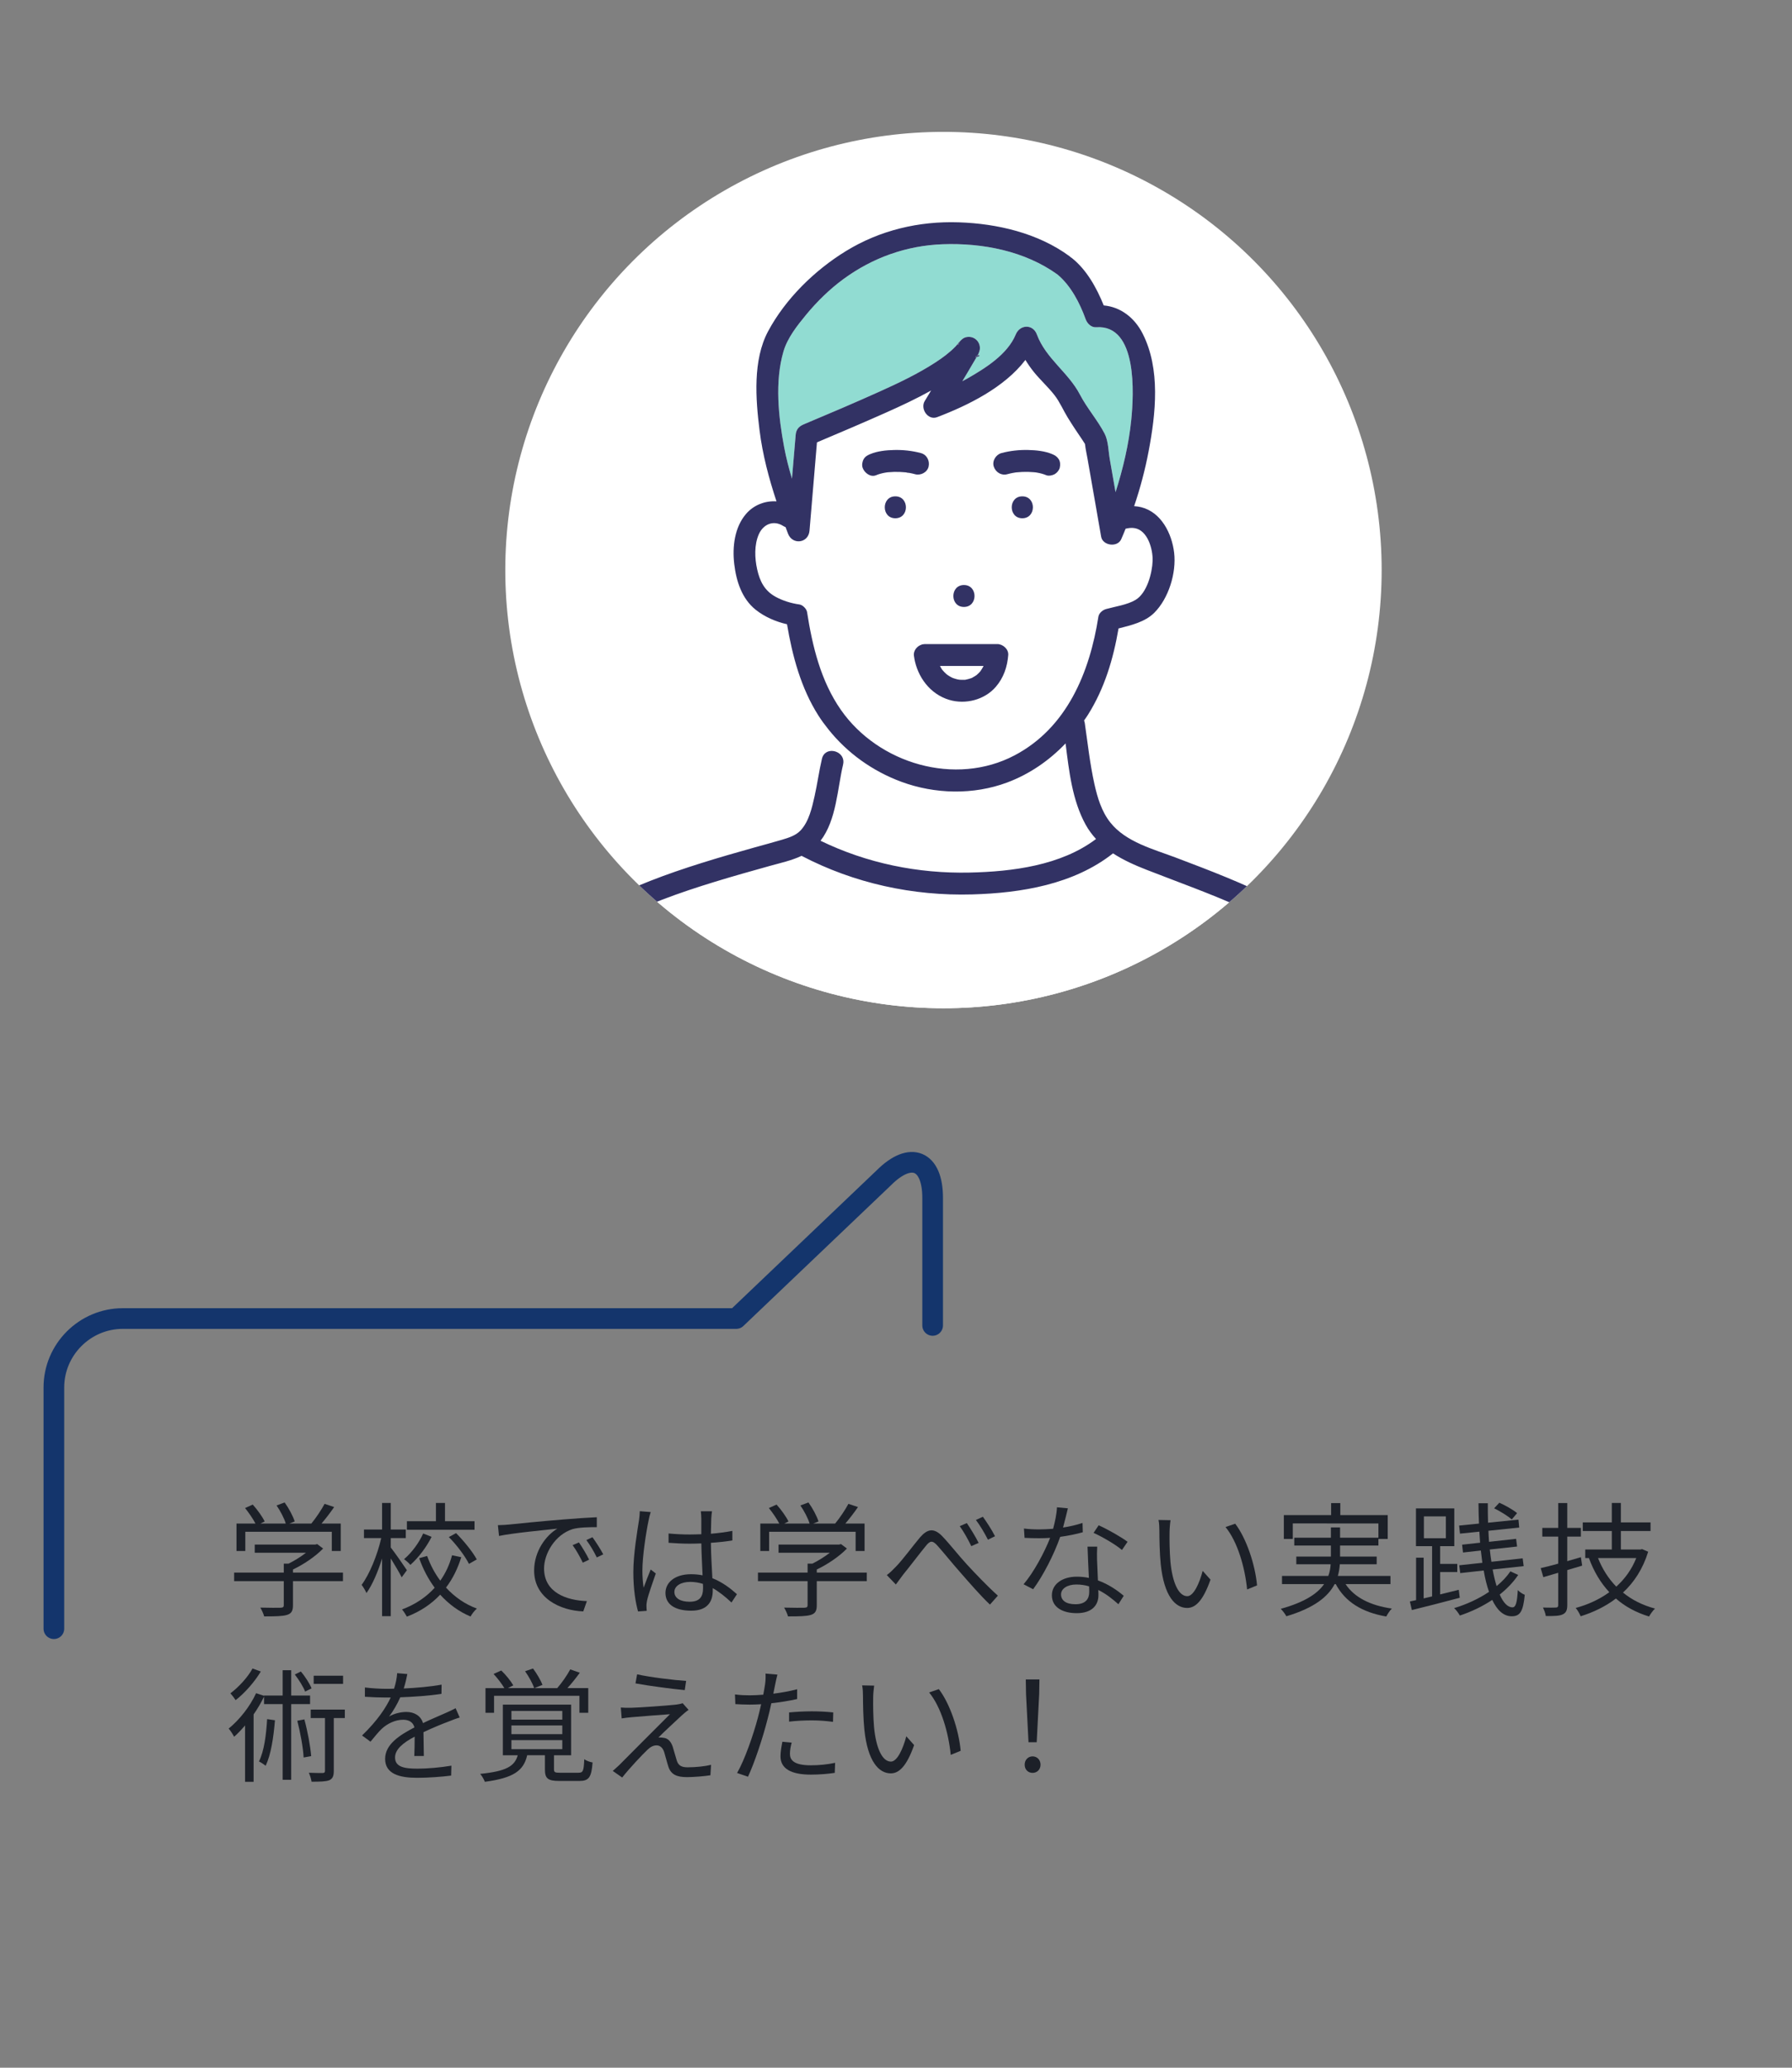
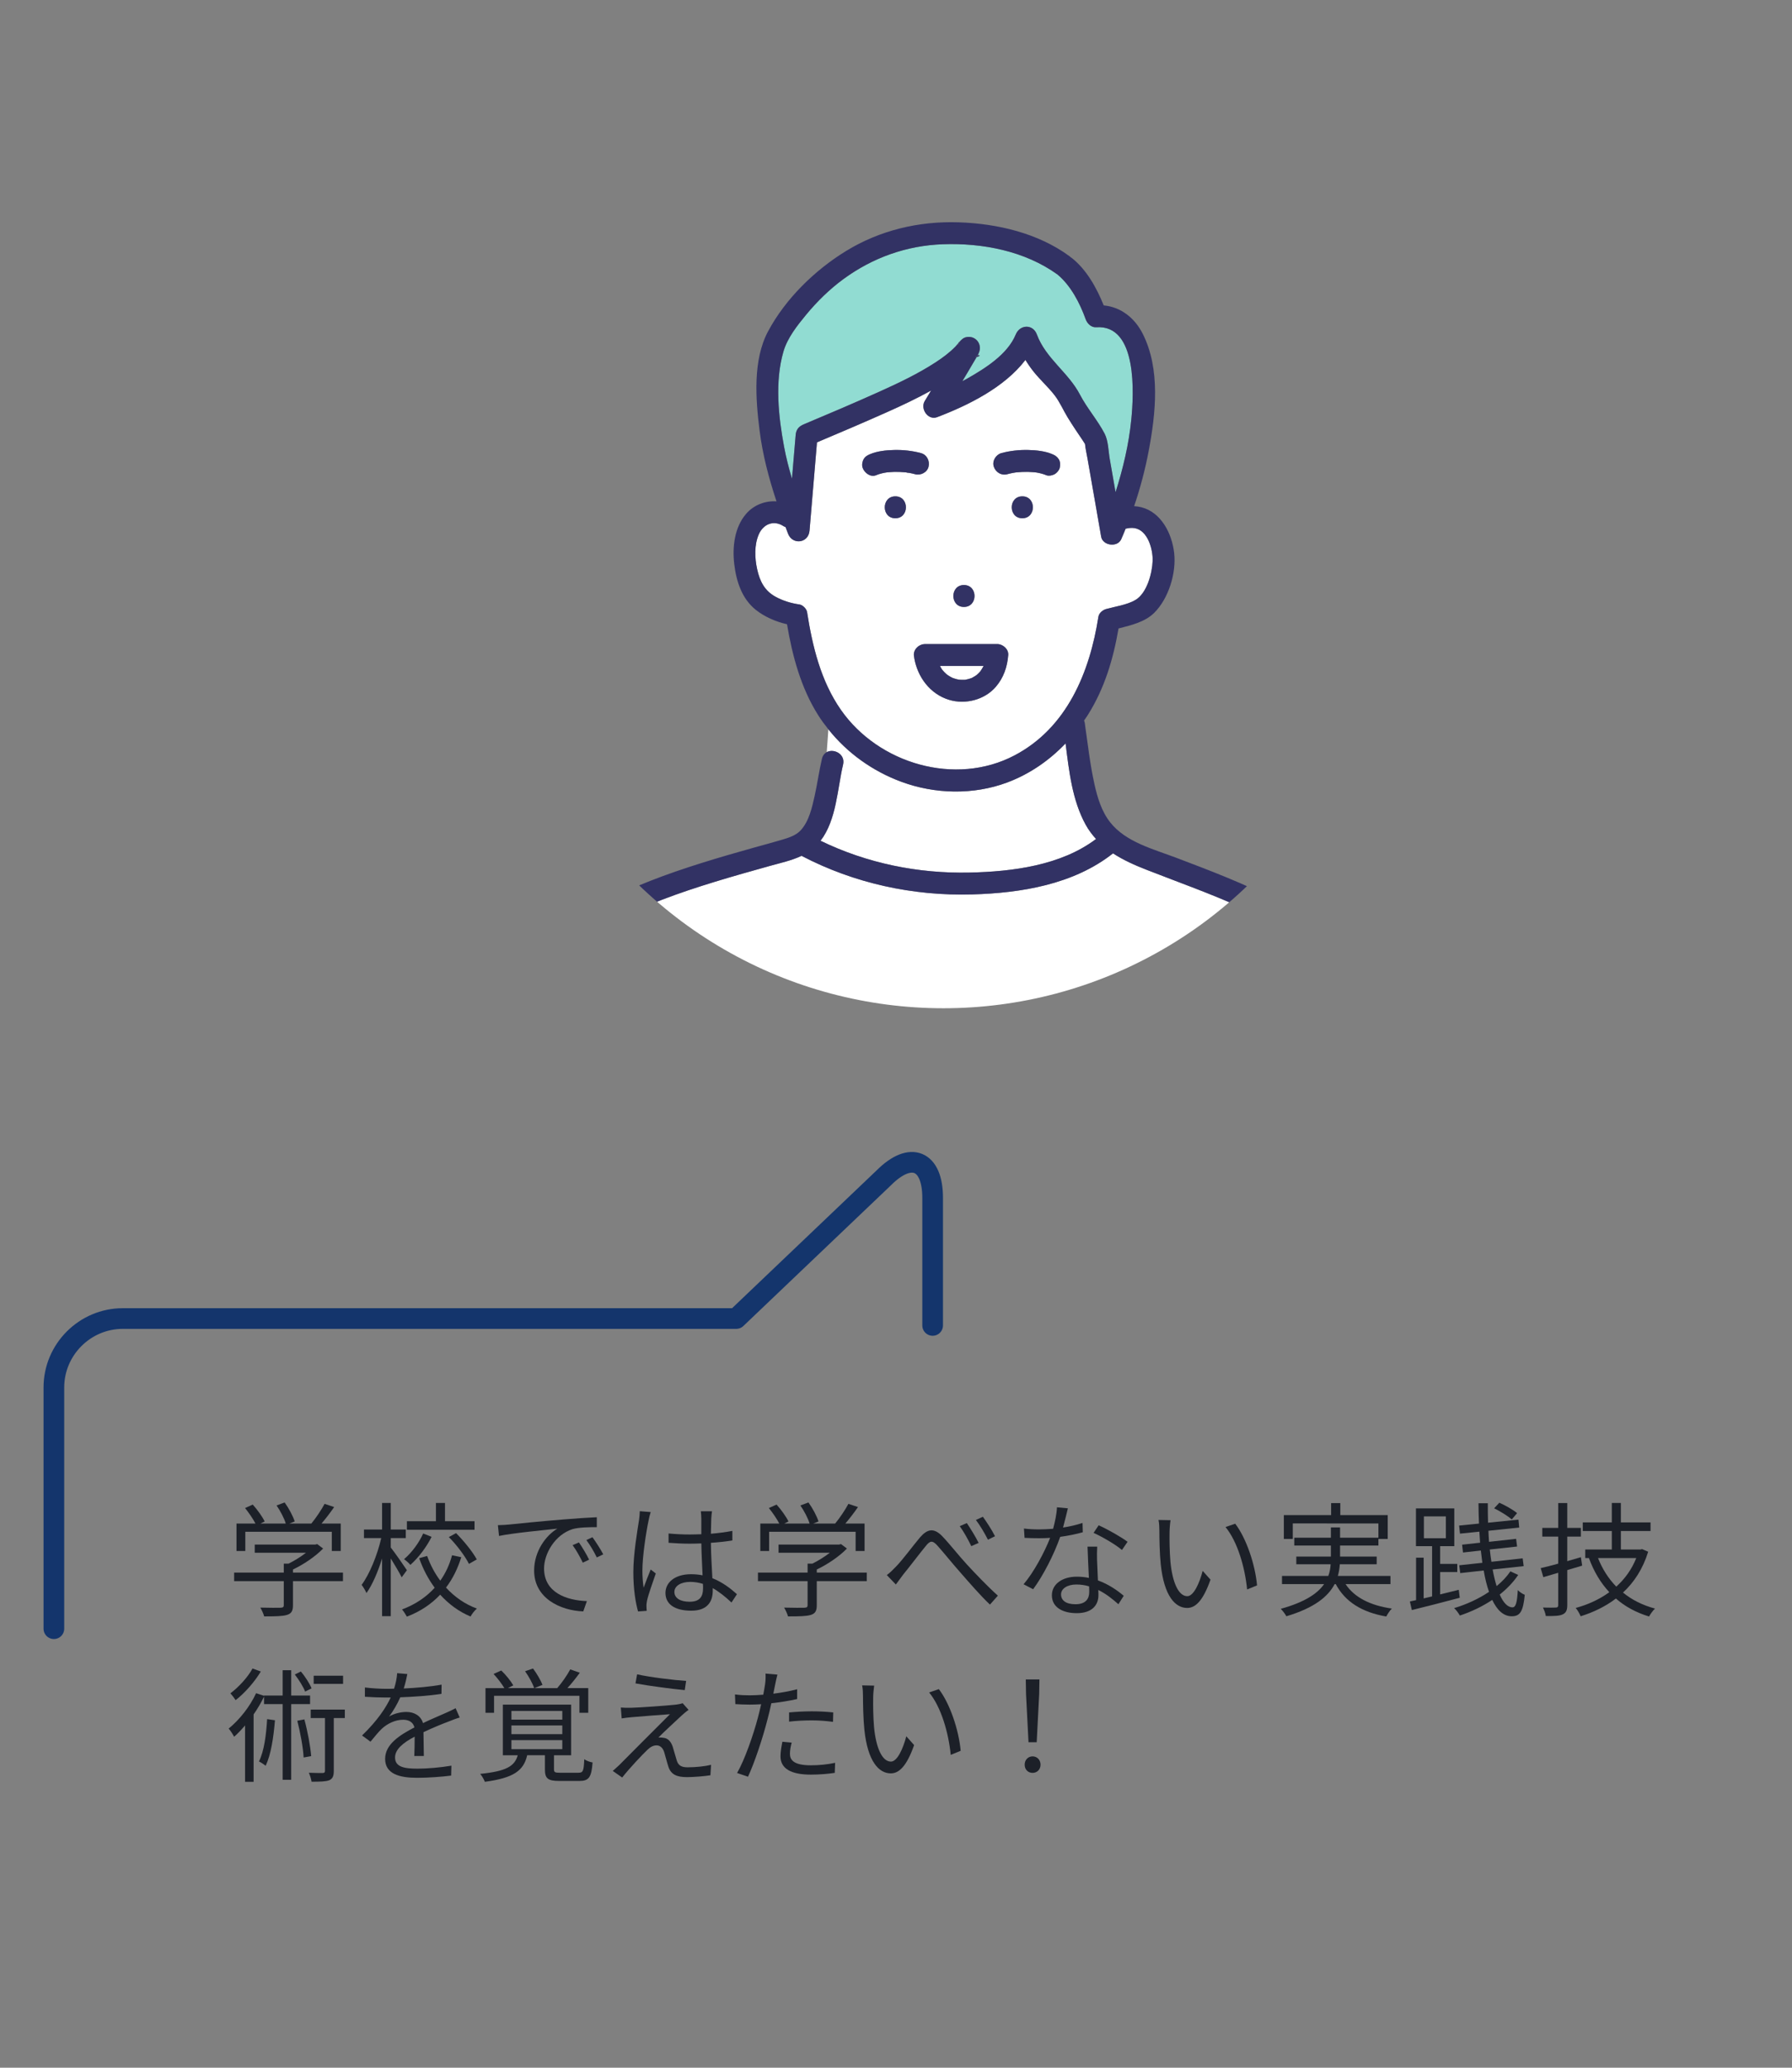
<svg xmlns="http://www.w3.org/2000/svg" xmlns:xlink="http://www.w3.org/1999/xlink" version="1.1" id="レイヤー_3" x="0px" y="0px" width="260px" height="300px" viewBox="10 0 260 300" enable-background="new 10 0 260 300" xml:space="preserve">
  <rect x="10" y="0" width="260" height="300" fill="#808080" stroke="none" />
  <g>
    <g>
      <g>
-         <circle id="SVGID_1_" fill="#FFFFFF" cx="146.888" cy="82.709" r="63.576" />
-       </g>
+         </g>
      <g>
        <g>
          <defs>
            <circle id="SVGID_2_" cx="146.888" cy="82.709" r="63.576" />
          </defs>
          <clipPath id="SVGID_3_">
            <use xlink:href="#SVGID_2_" overflow="visible" />
          </clipPath>
          <g clip-path="url(#SVGID_3_)">
            <path fill="#91DCD2" d="M124.908,69.452c0.178-2.116,0.355-4.232,0.537-6.348c0.063-0.778,0.457-1.236,1.164-1.533       c3.576-1.501,7.41-3.133,11.045-4.771c2.773-1.252,5.549-2.57,8.104-4.236c1.019-0.663,1.993-1.388,2.847-2.259       c0.15-0.154,0.297-0.337,0.446-0.519c0.038-0.117,0.083-0.154,0.108-0.127c0.279-0.33,0.586-0.637,1.002-0.732       c1.035-0.242,1.972,0.475,2.015,1.532c0.014,0.354-0.136,0.73-0.322,1.089c0.254-0.045,0.528,0.039-0.147,0.257       c-0.143,0.239-0.287,0.472-0.402,0.673c-0.551,0.951-1.115,1.893-1.68,2.834c0.228-0.125,0.459-0.24,0.685-0.369       c2.608-1.492,5.866-3.502,7.065-6.414c0.603-1.459,2.494-1.545,3.065,0c1.298,3.496,4.569,5.496,6.253,8.732       c1.031,1.982,2.557,3.694,3.577,5.661c0.539,1.036,0.541,2.516,0.739,3.644c0.279,1.617,0.563,3.232,0.847,4.848       c1.087-3.421,1.931-6.953,2.282-10.527c0.361-3.633,0.958-13.833-5.089-13.405c-0.728,0.052-1.308-0.542-1.53-1.166       c-0.85-2.35-2.143-4.858-4.083-6.483c-4.743-3.422-10.887-4.6-16.646-4.395c-5.26,0.188-10.188,1.95-14.43,5.064       c-2.012,1.477-3.82,3.252-5.408,5.176c-1.295,1.57-2.707,3.353-3.283,5.332c-1.271,4.355-0.725,9.454,0.101,13.841       C124.059,66.403,124.453,67.936,124.908,69.452z" />
            <path fill="#71C3B9" d="M141.5,68.542c0.063,0.027,0.313,0.034,0.092,0.01C141.561,68.549,141.531,68.546,141.5,68.542z" />
            <path fill="#71C3B9" d="M150.176,98.606c0.003-0.006-0.104,0.014-0.174,0.027C150.082,98.633,150.162,98.628,150.176,98.606z" />
            <path fill="#FFFFFF" d="M146.381,96.624c0.089,0.158,0.17,0.321,0.273,0.472c0.021,0.034,0.047,0.067,0.07,0.101       c0.096,0.088,0.171,0.197,0.26,0.289c0.104,0.107,0.211,0.21,0.319,0.308c0.026,0.025,0.139,0.11,0.187,0.147       c0.047,0.031,0.09,0.061,0.104,0.069c0.092,0.061,0.188,0.117,0.281,0.171c0.106,0.061,0.221,0.115,0.33,0.172       c0.006,0.004,0.006,0.004,0.013,0.006c0.198,0.064,0.396,0.138,0.599,0.188c0.104,0.025,0.209,0.043,0.313,0.063       c0.029,0.005,0.061,0.009,0.064,0.01c0.209,0.012,0.414,0.022,0.625,0.014c0.021-0.001,0.094,0.001,0.168,0.001       c0.012-0.002,0.006-0.002,0.03-0.007c0.043-0.011,0.087-0.016,0.131-0.024c0.22-0.041,0.435-0.098,0.646-0.169       c0.057-0.019,0.113-0.044,0.17-0.06c0.019-0.005,0.025-0.008,0.037-0.011c0.045-0.026,0.091-0.054,0.113-0.066       c0.188-0.099,0.363-0.212,0.541-0.328c0.01-0.007,0.014-0.009,0.021-0.013c0.007-0.008,0.01-0.01,0.018-0.018       c0.081-0.074,0.163-0.144,0.241-0.22c0.09-0.088,0.174-0.181,0.259-0.271c0.021-0.021,0.034-0.038,0.051-0.059       c0.121-0.195,0.26-0.379,0.367-0.582c0.032-0.059,0.063-0.12,0.09-0.182C150.596,96.624,148.488,96.624,146.381,96.624z" />
            <path fill="#FFFFFF" d="M174.604,76.622c-0.436-0.069-0.865-0.011-1.285,0.088c-0.214,0.514-0.41,1.035-0.642,1.539       c-0.558,1.211-2.679,0.921-2.907-0.38c-0.271-1.56-0.544-3.116-0.814-4.677c-0.39-2.213-0.773-4.426-1.162-6.64       c-0.115-0.677-0.282-1.36-0.355-2.042c-0.004-0.025-0.012-0.066-0.021-0.11c-0.102-0.141-0.281-0.444-0.332-0.517       c-0.741-1.089-1.478-2.188-2.168-3.311c-0.653-1.064-1.146-2.248-1.912-3.235c-0.92-1.185-2.051-2.193-2.993-3.36       c-0.459-0.566-0.86-1.152-1.229-1.753c-3.055,4.001-8.348,6.603-12.816,8.302c-1.327,0.504-2.473-1.226-1.795-2.336       c0.311-0.509,0.617-1.02,0.926-1.529c-2.109,1.178-4.307,2.204-6.512,3.188c-3.332,1.484-6.688,2.916-10.049,4.332       c-0.359,4.271-0.721,8.544-1.08,12.816c-0.155,1.83-2.484,2.109-3.123,0.423c-0.119-0.315-0.233-0.63-0.352-0.944       c-0.117-0.041-0.234-0.095-0.354-0.17c-1.408-0.887-2.881-0.246-3.521,1.198c-0.686,1.543-0.605,3.483-0.247,5.095       c0.386,1.736,1.067,3.107,2.675,3.988c1.053,0.579,2.268,0.945,3.457,1.115c0.485,0.068,1.034,0.63,1.11,1.109       c0.778,4.971,1.987,9.988,4.904,14.176c5.459,7.836,16.626,11.124,25.208,6.604c7.604-4.006,10.896-12.055,12.16-20.113       c0.084-0.53,0.623-0.974,1.109-1.11c1.35-0.376,3.063-0.608,4.271-1.324c1.662-0.985,2.423-3.881,2.486-5.664       C177.297,79.721,176.549,76.931,174.604,76.622z M149.857,84.88c2.049,0,2.047,3.18,0,3.18       C147.808,88.06,147.813,84.88,149.857,84.88z M139.904,75.192c-2.048,0-2.043-3.18,0-3.18       C141.953,72.013,141.951,75.192,139.904,75.192z M141.494,68.542c-0.037-0.005-0.074-0.009-0.111-0.013       c-0.559-0.056-1.12-0.077-1.682-0.062c-0.287,0.007-0.576,0.023-0.859,0.051c-0.028,0.004-0.107,0.012-0.182,0.02       c-0.071,0.012-0.207,0.033-0.248,0.041c-0.446,0.08-0.89,0.195-1.309,0.371c-0.82,0.342-1.718-0.375-1.957-1.111       c-0.122-0.381-0.039-0.883,0.161-1.225c0.229-0.389,0.55-0.563,0.949-0.73c1.067-0.444,2.297-0.566,3.444-0.596       c1.309-0.034,2.653,0.106,3.92,0.451c0.855,0.233,1.301,1.117,1.107,1.955c-0.189,0.838-1.15,1.328-1.954,1.109       c-0.274-0.074-0.555-0.139-0.834-0.191C141.847,68.595,141.567,68.595,141.494,68.542z M154.475,99.657       c-1.63,1.889-4.4,2.594-6.766,1.882c-2.756-0.831-4.59-3.302-5.063-6.082c-0.003-0.023,0.002-0.046-0.001-0.068       c-0.027-0.114-0.05-0.231-0.055-0.354c-0.021-0.459,0.201-0.879,0.537-1.173c0.043-0.04,0.089-0.075,0.136-0.108       c0.131-0.094,0.272-0.164,0.428-0.216c0.022-0.009,0.04-0.028,0.066-0.034c0.022-0.008,0.054-0.008,0.079-0.014       c0.046-0.012,0.092-0.016,0.139-0.021c0.036-0.004,0.072-0.012,0.105-0.012c0.033-0.002,0.065-0.012,0.099-0.012       c0.437,0,0.868,0,1.303,0c3.069,0,6.14,0,9.21,0c0.809,0,1.655,0.732,1.59,1.59C156.147,96.754,155.611,98.341,154.475,99.657z        M158.328,75.192c-2.049,0-2.047-3.18,0-3.18C160.377,72.013,160.373,75.192,158.328,75.192z M163.767,67.839       c-0.087,0.38-0.401,0.758-0.731,0.951c-0.313,0.184-0.869,0.307-1.224,0.16c-0.435-0.182-0.892-0.298-1.354-0.38       c-0.053-0.009-0.104-0.018-0.155-0.026c-0.095-0.01-0.185-0.021-0.276-0.029c-0.269-0.025-0.539-0.041-0.81-0.047       c-0.578-0.016-1.159,0.006-1.734,0.066c-0.044,0.005-0.09,0.011-0.135,0.016c-0.144,0.024-0.282,0.045-0.423,0.072       c-0.266,0.049-0.525,0.111-0.784,0.182c-0.858,0.234-1.688-0.288-1.955-1.109c-0.265-0.816,0.31-1.736,1.108-1.955       c1.268-0.345,2.611-0.485,3.923-0.451c1.146,0.029,2.373,0.151,3.44,0.596c0.403,0.169,0.711,0.359,0.95,0.73       C163.838,66.976,163.858,67.433,163.767,67.839z" />
            <path fill="#323264" d="M151.617,51.68c-0.015,0.058-0.051,0.118-0.1,0.181c0.068-0.02,0.132-0.038,0.188-0.056       c0.053-0.085,0.104-0.169,0.148-0.257C151.742,51.567,151.635,51.611,151.617,51.68z" />
            <path fill="#323264" d="M149,50.095c0.029-0.061,0.056-0.126,0.096-0.176c0.094-0.118,0.097-0.229,0.064-0.26       c-0.037,0.041-0.074,0.084-0.109,0.127C149.029,49.856,149.008,49.95,149,50.095z" />
            <path fill="#FFFFFF" d="M197.054,135.31c-2.192-1.383-4.529-2.537-6.888-3.607c-4.519-2.047-9.188-3.702-13.801-5.502       c-1.722-0.671-3.391-1.413-4.879-2.389c-5.707,4.509-13.326,5.756-20.426,5.957c-8.604,0.244-17.124-1.606-24.764-5.596       c-1.452,0.686-3.102,1.042-4.607,1.462c-2.648,0.741-5.298,1.483-7.93,2.29c-5.157,1.58-10.281,3.38-15.047,5.935       c-1.678,0.899-3.02,1.854-4.275,3.292c-1.39,1.592-2.545,3.385-3.636,5.19c-1.93,3.195-3.558,6.55-5.331,9.829h123.416       c-2.387-4.108-4.4-8.408-7.219-12.264C200.379,138.139,198.918,136.483,197.054,135.31z" />
            <path fill="#FFFFFF" d="M132.324,110.927c-0.834,3.523-0.951,8.045-3.271,11.057c6.734,3.271,14.143,4.781,21.635,4.616       c6.184-0.136,13.242-1.021,18.336-4.871c-0.564-0.619-1.08-1.303-1.512-2.089c-1.941-3.534-2.405-7.766-2.907-11.779       c-2.368,2.475-5.22,4.454-8.479,5.672c-4.894,1.825-10.479,1.697-15.354-0.107c-4.156-1.538-7.835-4.162-10.583-7.611       l-0.237,3.314C130.983,108.56,132.683,109.408,132.324,110.927z" />
            <path fill="#323264" d="M149.051,49.786c0.035-0.043,0.072-0.086,0.109-0.127C149.134,49.632,149.089,49.669,149.051,49.786z" />
            <path fill="#323264" d="M151.854,51.548c-0.047,0.088-0.098,0.172-0.148,0.257C152.382,51.587,152.107,51.503,151.854,51.548z" />
            <path fill="#323264" d="M139.904,72.013c-2.043,0-2.048,3.18,0,3.18C141.951,75.192,141.953,72.013,139.904,72.013z" />
            <path fill="#323264" d="M149.857,88.06c2.047,0,2.049-3.18,0-3.18C147.813,84.88,147.808,88.06,149.857,88.06z" />
            <path fill="#323264" d="M158.328,72.013c-2.047,0-2.049,3.18,0,3.18C160.373,75.192,160.377,72.013,158.328,72.013z" />
            <path fill="#323264" d="M162.656,65.884c-1.067-0.444-2.295-0.566-3.44-0.596c-1.312-0.034-2.655,0.106-3.923,0.451       c-0.801,0.219-1.373,1.139-1.108,1.955c0.269,0.821,1.097,1.344,1.955,1.109c0.259-0.07,0.521-0.133,0.784-0.182       c0.141-0.027,0.279-0.048,0.423-0.072c0.045-0.005,0.091-0.011,0.135-0.016c0.575-0.061,1.156-0.082,1.734-0.066       c0.271,0.006,0.541,0.021,0.81,0.047c0.094,0.008,0.186,0.02,0.276,0.029c0.053,0.009,0.104,0.018,0.155,0.026       c0.465,0.082,0.92,0.198,1.354,0.38c0.354,0.146,0.91,0.023,1.224-0.16c0.33-0.193,0.646-0.571,0.731-0.951       c0.092-0.406,0.071-0.863-0.16-1.225C163.367,66.243,163.06,66.053,162.656,65.884z" />
            <path fill="#323264" d="M142.777,68.804c0.801,0.219,1.764-0.271,1.953-1.109c0.191-0.838-0.252-1.722-1.109-1.955       c-1.265-0.345-2.609-0.485-3.92-0.451c-1.146,0.029-2.375,0.151-3.442,0.596c-0.399,0.168-0.722,0.342-0.949,0.73       c-0.2,0.342-0.282,0.844-0.161,1.225c0.239,0.736,1.137,1.453,1.957,1.111c0.419-0.176,0.86-0.291,1.309-0.371       c0.043-0.008,0.177-0.029,0.25-0.041c0.07-0.008,0.149-0.016,0.18-0.02c0.285-0.027,0.574-0.044,0.861-0.051       c0.56-0.016,1.121,0.006,1.68,0.063c0.037,0.004,0.074,0.008,0.111,0.013c0.074,0.053,0.354,0.053,0.449,0.07       C142.222,68.665,142.5,68.729,142.777,68.804z M141.5,68.542c0.029,0.004,0.061,0.007,0.092,0.01       C141.815,68.576,141.565,68.569,141.5,68.542z" />
            <path fill="#323264" d="M212.078,151.336c-2.213-3.712-4.041-7.63-6.428-11.248c-1.32-2.003-2.769-4.006-4.529-5.649       c-1.715-1.602-3.819-2.746-5.896-3.815c-4.707-2.427-9.677-4.322-14.622-6.194c-3.256-1.232-7.26-2.252-9.516-5.106       c-1.266-1.602-1.863-3.606-2.299-5.569c-0.646-2.91-0.973-5.889-1.397-8.837c-0.021-0.143-0.06-0.267-0.104-0.382       c0.19-0.279,0.391-0.551,0.569-0.838c2.417-3.854,3.671-8.093,4.431-12.517c1.834-0.465,3.836-0.938,5.168-2.257       c2.11-2.086,3.246-5.829,2.899-8.734c-0.325-2.767-1.858-5.859-4.76-6.596c-0.341-0.088-0.69-0.136-1.043-0.157       c0.884-2.609,1.594-5.284,2.101-7.962c1.035-5.449,1.752-11.941-0.878-17.092c-1.155-2.266-3.165-3.849-5.635-4.07       c-1.031-2.56-2.49-5.184-4.62-6.873c-0.053-0.042-0.107-0.07-0.162-0.104c-0.052-0.049-0.099-0.1-0.16-0.145       c-4.58-3.374-10.502-4.749-16.108-4.936c-5.763-0.19-11.416,1.144-16.347,4.169c-4.539,2.783-8.772,6.922-11.302,11.646       c-2.231,4.176-1.807,9.81-1.241,14.334c0.441,3.557,1.348,6.971,2.461,10.337c-1.631-0.106-3.275,0.505-4.402,1.805       c-1.691,1.949-2.021,4.806-1.73,7.279c0.293,2.485,1.1,5.04,3.123,6.649c1.285,1.023,2.902,1.725,4.536,2.096       c0.78,4.615,2.015,9.236,4.539,13.223c0.448,0.707,0.942,1.373,1.461,2.021l0.104-1.493l-0.104,1.493       c2.748,3.449,6.425,6.073,10.583,7.611c4.877,1.805,10.462,1.933,15.354,0.107c3.262-1.218,6.111-3.197,8.479-5.672       c0.502,4.014,0.966,8.245,2.907,11.779c0.432,0.786,0.947,1.47,1.512,2.089c-5.094,3.851-12.152,4.735-18.336,4.871       c-7.492,0.165-14.898-1.345-21.635-4.616c2.32-3.012,2.438-7.533,3.271-11.057c0.358-1.519-1.341-2.367-2.377-1.799       l-0.064,0.945l0.064-0.945c-0.318,0.176-0.576,0.482-0.688,0.954c-0.424,1.796-0.666,3.628-1.068,5.429       c-0.379,1.686-0.818,3.676-2.037,4.977c-0.703,0.75-1.74,1.061-2.695,1.349c-1.299,0.39-2.609,0.732-3.916,1.099       c-2.586,0.725-5.171,1.464-7.735,2.27c-5.034,1.58-10.037,3.409-14.695,5.91c-3.648,1.959-6.065,4.899-8.27,8.361       c-2.323,3.646-4.183,7.543-6.242,11.336c-0.265,0.488-0.251,0.963-0.075,1.357h2.949c1.773-3.279,3.401-6.634,5.331-9.829       c1.091-1.806,2.246-3.599,3.636-5.19c1.256-1.438,2.598-2.393,4.275-3.292c4.766-2.555,9.89-4.354,15.047-5.935       c2.632-0.807,5.279-1.549,7.93-2.29c1.506-0.42,3.155-0.776,4.607-1.462c7.64,3.989,16.158,5.84,24.764,5.596       c7.098-0.201,14.717-1.448,20.426-5.957c1.488,0.976,3.157,1.718,4.879,2.389c4.611,1.8,9.282,3.455,13.799,5.502       c2.358,1.07,4.695,2.225,6.89,3.607c1.862,1.174,3.326,2.829,4.617,4.598c2.815,3.854,4.832,8.155,7.218,12.264h3.418       C212.313,151.906,212.25,151.625,212.078,151.336z M123.668,51.009c0.576-1.98,1.988-3.762,3.283-5.332       c1.588-1.924,3.396-3.699,5.407-5.176c4.242-3.114,9.169-4.877,14.431-5.064c5.761-0.205,11.902,0.973,16.646,4.395       c1.941,1.625,3.234,4.134,4.083,6.483c0.226,0.624,0.806,1.218,1.53,1.166c6.047-0.428,5.449,9.772,5.089,13.405       c-0.354,3.574-1.195,7.106-2.282,10.527c-0.283-1.615-0.564-3.23-0.847-4.848c-0.198-1.128-0.2-2.607-0.739-3.644       c-1.021-1.967-2.546-3.679-3.577-5.661c-1.684-3.236-4.956-5.236-6.253-8.732c-0.572-1.545-2.465-1.459-3.064,0       c-1.2,2.912-4.459,4.922-7.066,6.414c-0.225,0.129-0.457,0.244-0.684,0.369c0.563-0.941,1.129-1.883,1.679-2.834       c0.116-0.201,0.262-0.434,0.401-0.673c-0.056,0.018-0.117,0.036-0.188,0.056c0.049-0.063,0.085-0.123,0.102-0.181       c0.018-0.068,0.123-0.112,0.234-0.132c0.188-0.358,0.336-0.734,0.322-1.089c-0.043-1.058-0.979-1.774-2.016-1.532       c-0.416,0.096-0.722,0.402-1.002,0.732c0.032,0.031,0.029,0.142-0.063,0.26c-0.04,0.05-0.064,0.115-0.098,0.176       c0.01-0.145,0.029-0.238,0.053-0.309c-0.15,0.182-0.297,0.364-0.446,0.519c-0.854,0.871-1.827,1.596-2.847,2.259       c-2.557,1.666-5.33,2.984-8.104,4.236c-3.635,1.639-7.469,3.271-11.045,4.771c-0.707,0.297-1.102,0.755-1.164,1.533       c-0.182,2.115-0.359,4.231-0.537,6.348c-0.455-1.517-0.85-3.049-1.14-4.603C122.943,60.463,122.398,55.364,123.668,51.009z        M157.209,109.591c-8.582,4.521-19.75,1.232-25.209-6.604c-2.916-4.188-4.125-9.205-4.903-14.176       c-0.076-0.479-0.625-1.041-1.11-1.109c-1.188-0.17-2.404-0.536-3.457-1.115c-1.606-0.881-2.289-2.252-2.675-3.988       c-0.358-1.611-0.438-3.552,0.247-5.095c0.643-1.444,2.113-2.085,3.521-1.198c0.117,0.075,0.234,0.129,0.354,0.17       c0.117,0.314,0.23,0.629,0.352,0.944c0.639,1.687,2.967,1.407,3.123-0.423c0.359-4.272,0.721-8.545,1.08-12.816       c3.361-1.416,6.717-2.848,10.049-4.332c2.205-0.983,4.4-2.01,6.512-3.188c-0.309,0.51-0.615,1.021-0.926,1.529       c-0.678,1.11,0.468,2.84,1.795,2.336c4.471-1.699,9.764-4.301,12.814-8.302c0.371,0.601,0.772,1.187,1.231,1.753       c0.942,1.167,2.073,2.176,2.993,3.36c0.769,0.987,1.259,2.171,1.912,3.235c0.69,1.123,1.426,2.222,2.168,3.311       c0.051,0.072,0.23,0.376,0.332,0.517c0.011,0.044,0.019,0.085,0.021,0.11c0.073,0.682,0.24,1.365,0.355,2.042       c0.389,2.214,0.772,4.427,1.162,6.64c0.271,1.561,0.545,3.117,0.814,4.677c0.229,1.301,2.352,1.591,2.907,0.38       c0.229-0.504,0.428-1.025,0.642-1.539c0.419-0.099,0.85-0.157,1.285-0.088c1.945,0.309,2.693,3.099,2.635,4.757       c-0.063,1.783-0.824,4.679-2.486,5.664c-1.207,0.716-2.922,0.948-4.271,1.324c-0.487,0.137-1.026,0.58-1.11,1.11       C168.105,97.536,164.813,105.585,157.209,109.591z" />
            <path fill="#323264" d="M154.693,93.444c-3.07,0-6.141,0-9.21,0c-0.435,0-0.868,0-1.303,0c-0.031,0-0.063,0.01-0.097,0.012       c-0.035,0-0.071,0.008-0.107,0.012c-0.047,0.006-0.093,0.01-0.138,0.021c-0.026,0.006-0.056,0.006-0.08,0.014       c-0.026,0.006-0.043,0.025-0.066,0.034c-0.153,0.052-0.297,0.122-0.428,0.216c-0.047,0.033-0.092,0.068-0.135,0.108       c-0.337,0.294-0.56,0.714-0.538,1.173c0.005,0.123,0.025,0.24,0.055,0.354c0.003,0.022-0.002,0.045,0.001,0.068       c0.474,2.78,2.306,5.251,5.062,6.082c2.365,0.712,5.138,0.007,6.768-1.882c1.139-1.316,1.673-2.903,1.809-4.623       C156.349,94.177,155.5,93.444,154.693,93.444z M150.002,98.634c0.07-0.014,0.177-0.033,0.174-0.027       C150.162,98.628,150.082,98.633,150.002,98.634z M152.246,97.388c-0.019,0.021-0.032,0.04-0.051,0.059       c-0.087,0.092-0.171,0.185-0.261,0.271c-0.078,0.076-0.16,0.146-0.239,0.22c-0.01,0.008-0.013,0.01-0.02,0.018       c-0.01,0.004-0.014,0.006-0.021,0.013c-0.178,0.116-0.353,0.229-0.541,0.328c-0.022,0.013-0.068,0.04-0.111,0.066       c-0.014,0.003-0.021,0.006-0.038,0.011c-0.058,0.016-0.114,0.041-0.171,0.06c-0.211,0.071-0.426,0.128-0.646,0.169       c-0.044,0.009-0.088,0.014-0.131,0.024c-0.022,0.005-0.021,0.005-0.03,0.007c-0.072,0-0.146-0.002-0.169-0.001       c-0.21,0.009-0.415-0.002-0.625-0.014c-0.005-0.001-0.034-0.005-0.063-0.01c-0.104-0.021-0.209-0.038-0.313-0.063       c-0.205-0.05-0.398-0.123-0.599-0.188c-0.007-0.002-0.007-0.002-0.013-0.006c-0.109-0.057-0.224-0.111-0.33-0.172       c-0.096-0.054-0.189-0.11-0.281-0.171c-0.016-0.009-0.057-0.038-0.104-0.069c-0.049-0.037-0.158-0.122-0.188-0.147       c-0.107-0.098-0.219-0.2-0.319-0.308c-0.089-0.092-0.166-0.201-0.26-0.289c-0.022-0.033-0.049-0.066-0.072-0.101       c-0.104-0.15-0.185-0.313-0.272-0.472c2.107,0,4.216,0,6.322,0c-0.027,0.062-0.059,0.123-0.09,0.182       C152.504,97.009,152.367,97.192,152.246,97.388z" />
          </g>
        </g>
      </g>
    </g>
  </g>
  <g>
    <path fill="#1C2028" d="M59.761,229.404h-7.256v3.512c0,0.791-0.216,1.188-0.864,1.386s-1.675,0.216-3.313,0.216   c-0.09-0.377-0.36-0.936-0.558-1.276c1.368,0.034,2.593,0.034,2.935,0.019c0.378-0.019,0.468-0.107,0.468-0.379v-3.477h-7.202   v-1.24h7.202v-1.297h0.684c0.882-0.434,1.801-1.01,2.539-1.584h-7.437v-1.188h8.787l0.27-0.072l0.864,0.647   c-1.116,1.152-2.791,2.286-4.375,3.043v0.45h7.256V229.404z M45.591,225.029h-1.278v-3.979h2.754   c-0.342-0.667-0.972-1.585-1.512-2.251l1.116-0.504c0.667,0.738,1.405,1.766,1.729,2.449l-0.612,0.306h3.673   c-0.216-0.757-0.792-1.837-1.333-2.629l1.17-0.433c0.612,0.847,1.225,1.998,1.458,2.756l-0.774,0.306h3.187   c0.685-0.827,1.477-2.017,1.927-2.862l1.386,0.467c-0.558,0.813-1.224,1.678-1.836,2.396h2.791v3.979h-1.296v-2.789h-12.55V225.029   z" />
    <path fill="#1C2028" d="M68.282,228.846c-0.306-0.611-1.008-1.801-1.584-2.736v8.373h-1.26v-8.373   c-0.612,1.965-1.422,3.854-2.269,5.023c-0.144-0.359-0.468-0.883-0.702-1.188c1.134-1.514,2.287-4.321,2.845-6.788h-2.503v-1.242   h2.629v-3.854h1.26v3.854h2.179v1.242h-2.179v1.368c0.54,0.666,1.999,2.771,2.341,3.295L68.282,228.846z M76.924,225.93   c-0.504,1.62-1.224,3.114-2.215,4.41c1.243,1.352,2.755,2.414,4.483,3.043c-0.306,0.252-0.738,0.793-0.918,1.152   c-1.692-0.701-3.169-1.801-4.412-3.168c-1.242,1.332-2.845,2.43-4.825,3.188c-0.162-0.289-0.486-0.793-0.702-1.045   c1.962-0.738,3.529-1.818,4.735-3.15c-0.937-1.262-1.692-2.699-2.25-4.284l1.152-0.324c0.468,1.296,1.098,2.503,1.908,3.583   c0.792-1.116,1.351-2.357,1.71-3.689L76.924,225.93z M72.621,222.977c-0.738,1.479-1.891,3.008-3.079,4.068   c-0.198-0.252-0.63-0.629-0.918-0.828c1.134-0.953,2.214-2.447,2.773-3.727L72.621,222.977z M78.851,221.95h-9.813v-1.243h4.213   v-2.646h1.314v2.646h4.285L78.851,221.95L78.851,221.95z M76.167,222.436c1.152,1.152,2.431,2.737,3.007,3.818L78.04,226.9   c-0.522-1.063-1.746-2.719-2.917-3.891L76.167,222.436z" />
    <path fill="#1C2028" d="M83.843,221.193c1.17-0.125,4.573-0.469,7.886-0.738c1.963-0.162,3.655-0.27,4.861-0.324v1.441   c-1.026,0-2.61,0.018-3.529,0.287c-2.557,0.828-4.123,3.564-4.123,5.709c0,3.51,3.277,4.627,6.211,4.732l-0.522,1.494   c-3.331-0.125-7.13-1.906-7.13-5.924c0-2.811,1.71-5.096,3.367-6.085c-1.926,0.216-6.518,0.646-8.462,1.063l-0.162-1.566   C82.924,221.266,83.5,221.23,83.843,221.193z M95.474,226.289l-0.918,0.432c-0.414-0.863-0.937-1.8-1.477-2.537l0.918-0.396   C94.412,224.381,95.096,225.497,95.474,226.289z M97.527,225.516l-0.937,0.449c-0.432-0.882-0.954-1.764-1.512-2.521l0.882-0.412   C96.392,223.625,97.113,224.723,97.527,225.516z" />
    <path fill="#1C2028" d="M104.103,220.6c-0.36,1.674-0.9,5.24-0.9,7.256c0,0.865,0.054,1.621,0.18,2.504   c0.288-0.811,0.72-1.908,1.026-2.646l0.738,0.576c-0.432,1.261-1.098,3.099-1.278,3.979c-0.054,0.252-0.09,0.594-0.072,0.811   c0,0.182,0.018,0.434,0.036,0.63l-1.26,0.09c-0.36-1.276-0.684-3.258-0.684-5.688c0-2.646,0.594-6.086,0.828-7.579   c0.054-0.414,0.108-0.9,0.108-1.278l1.584,0.126C104.302,219.682,104.158,220.275,104.103,220.6z M113.196,220.348   c-0.018,0.486-0.036,1.332-0.054,2.18c1.099-0.092,2.161-0.233,3.115-0.416v1.389c-0.99,0.162-2.035,0.271-3.115,0.342   c0.018,1.819,0.145,3.619,0.216,5.135c1.458,0.574,2.629,1.477,3.565,2.32l-0.792,1.206c-0.9-0.849-1.801-1.565-2.719-2.089   c0,0.127,0,0.252,0,0.379c0,1.479-0.685,2.896-3.115,2.896c-2.413,0-3.745-0.953-3.745-2.572c0-1.516,1.351-2.721,3.709-2.721   c0.594,0,1.152,0.055,1.675,0.162c-0.054-1.387-0.162-3.149-0.18-4.627c-0.576,0.02-1.152,0.035-1.729,0.035   c-1.026,0-1.962-0.055-3.025-0.127v-1.35c1.026,0.09,1.98,0.145,3.061,0.145c0.558,0,1.134-0.019,1.692-0.037v-2.23   c0-0.307-0.036-0.792-0.072-1.1h1.62C113.25,219.627,113.214,219.986,113.196,220.348z M110.044,232.393   c1.513,0,1.962-0.771,1.962-1.961c0-0.182,0-0.396-0.018-0.631c-0.576-0.181-1.188-0.289-1.836-0.289   c-1.35,0-2.305,0.576-2.305,1.459C107.849,231.889,108.749,232.393,110.044,232.393z" />
    <path fill="#1C2028" d="M135.761,229.404h-7.257v3.512c0,0.791-0.215,1.188-0.863,1.386s-1.675,0.216-3.313,0.216   c-0.09-0.377-0.36-0.936-0.559-1.276c1.368,0.034,2.594,0.034,2.936,0.019c0.377-0.019,0.468-0.107,0.468-0.379v-3.477h-7.202   v-1.24h7.202v-1.297h0.684c0.882-0.434,1.802-1.01,2.539-1.584h-7.437v-1.188h8.787l0.27-0.072l0.864,0.647   c-1.116,1.152-2.791,2.286-4.375,3.043v0.45h7.256V229.404L135.761,229.404z M121.591,225.029h-1.278v-3.979h2.755   c-0.342-0.667-0.973-1.585-1.513-2.251l1.115-0.504c0.668,0.738,1.404,1.766,1.729,2.449l-0.612,0.306h3.674   c-0.217-0.757-0.793-1.837-1.334-2.629l1.171-0.433c0.612,0.847,1.225,1.998,1.458,2.756l-0.774,0.306h3.187   c0.685-0.827,1.478-2.017,1.928-2.862l1.386,0.467c-0.558,0.813-1.224,1.678-1.836,2.396h2.792v3.979h-1.297v-2.789h-12.55V225.029   z" />
    <path fill="#1C2028" d="M139.961,227.334c0.953-0.955,2.467-3.025,3.529-4.285c1.063-1.225,1.998-1.404,3.187-0.199   c1.081,1.117,2.467,2.899,3.603,4.125c1.098,1.188,2.881,3.078,4.5,4.536l-1.15,1.296c-1.368-1.296-2.988-3.168-4.215-4.572   c-1.17-1.313-2.557-3.043-3.385-3.961c-0.757-0.863-1.117-0.721-1.729,0.055c-0.848,1.025-2.342,3.008-3.26,4.123   c-0.359,0.484-0.773,1.063-1.063,1.439l-1.313-1.369C139.115,228.197,139.475,227.838,139.961,227.334z M151.988,223.857   l-1.063,0.469c-0.449-0.936-1.08-2.07-1.674-2.898l1.025-0.449C150.729,221.645,151.574,222.994,151.988,223.857z M154.365,222.887   l-1.024,0.504c-0.485-0.955-1.136-2.053-1.747-2.863l1.009-0.467C153.068,220.689,153.951,222.04,154.365,222.887z" />
    <path fill="#1C2028" d="M164.236,221.626c0.938-0.144,1.908-0.36,2.827-0.667l0.036,1.352c-0.955,0.271-2.089,0.504-3.277,0.666   c-0.882,2.539-2.482,5.653-3.925,7.6l-1.387-0.721c1.495-1.748,3.024-4.629,3.854-6.732c-0.541,0.035-1.082,0.053-1.604,0.053   c-0.666,0-1.423-0.018-2.106-0.053l-0.091-1.354c0.666,0.09,1.44,0.127,2.197,0.127c0.647,0,1.332-0.037,2.034-0.09   c0.271-1.009,0.521-2.143,0.559-3.115l1.585,0.146C164.777,219.482,164.524,220.582,164.236,221.626z M169.17,226.344   c0.018,0.666,0.09,1.836,0.125,2.953c1.55,0.559,2.811,1.439,3.746,2.232l-0.773,1.225c-0.775-0.686-1.747-1.495-2.918-2.07   c0.02,0.287,0.02,0.539,0.02,0.756c0,1.439-0.92,2.61-3.15,2.61c-1.979,0-3.602-0.812-3.602-2.593c0-1.656,1.565-2.701,3.602-2.701   c0.611,0,1.207,0.055,1.765,0.18c-0.069-1.477-0.159-3.258-0.196-4.537h1.402C169.152,225.137,169.152,225.695,169.17,226.344z    M166.037,232.754c1.494,0,1.998-0.793,1.998-1.783c0-0.234,0-0.504-0.02-0.811c-0.576-0.18-1.206-0.27-1.854-0.27   c-1.313,0-2.215,0.609-2.215,1.438C163.949,232.178,164.633,232.754,166.037,232.754z M168.666,222.4l0.738-1.101   c1.297,0.576,3.348,1.747,4.193,2.396l-0.813,1.188C171.816,224.057,169.871,222.939,168.666,222.4z" />
    <path fill="#1C2028" d="M179.689,222.311c-0.018,1.135,0,2.772,0.126,4.27c0.288,3.006,1.171,5.005,2.448,5.005   c0.919,0,1.766-1.872,2.232-3.673l1.135,1.275c-1.08,3.063-2.178,4.105-3.385,4.105c-1.711,0-3.351-1.691-3.836-6.355   c-0.162-1.564-0.197-3.764-0.197-4.808c0-0.414-0.018-1.171-0.127-1.603l1.748,0.035   C179.762,220.996,179.689,221.842,179.689,222.311z M192.383,230.018l-1.439,0.594c-0.324-3.26-1.404-6.949-3.133-9.057   l1.404-0.486C190.816,223.156,192.113,226.975,192.383,230.018z" />
    <path fill="#1C2028" d="M205.227,229.836c1.277,1.928,3.582,3.098,6.715,3.547c-0.287,0.271-0.63,0.811-0.81,1.152   c-3.511-0.611-5.96-2.124-7.328-4.699h-0.162c-0.937,1.783-2.899,3.439-7.005,4.664c-0.145-0.289-0.521-0.793-0.811-1.08   c3.512-0.973,5.349-2.232,6.283-3.584h-6.104v-1.188h6.715c0.217-0.561,0.309-1.135,0.343-1.693h-4.985v-1.115h5.021v-1.604h-5.313   v-1.135h5.313v-1.494h1.332v1.494h5.563v-2.07H197.57v2.251h-1.297v-3.457h6.859v-1.747h1.333v1.747h6.878v3.457h-1.35v0.954   h-5.564v1.604h5.313v1.115h-5.349c-0.036,0.559-0.126,1.135-0.288,1.693h7.635v1.188H205.227L205.227,229.836z" />
    <path fill="#1C2028" d="M221.795,231.816c-2.467,0.666-5.061,1.313-6.949,1.783l-0.289-1.242l0.9-0.198v-6.157h1.099v5.904   l1.226-0.287v-7.293h-2.342v-5.473h5.563v5.473h-2.053v2.574h2.485v1.188h-2.485v3.24l2.701-0.666L221.795,231.816z    M216.592,223.174h3.188v-3.168h-3.188V223.174z M230.275,228.504c-0.701,1.045-1.619,1.998-2.683,2.846   c0.522,1.188,1.151,1.854,1.854,1.854c0.469,0,0.666-0.647,0.772-2.502c0.252,0.286,0.702,0.558,1.009,0.685   c-0.232,2.396-0.666,3.114-1.891,3.114c-1.188,0-2.125-0.883-2.827-2.377c-1.423,0.954-3.022,1.711-4.699,2.271   c-0.181-0.324-0.521-0.793-0.829-1.08c1.819-0.541,3.565-1.353,5.063-2.358c-0.324-0.899-0.576-1.929-0.774-3.099l-3.403,0.379   l-0.145-1.135l3.35-0.359c-0.072-0.576-0.145-1.172-0.217-1.782l-2.592,0.288l-0.127-1.135l2.611-0.288   c-0.037-0.521-0.072-1.063-0.107-1.603l-2.811,0.286l-0.125-1.17l2.881-0.288c-0.036-0.953-0.072-1.943-0.072-2.951h1.352   c0,0.973,0,1.907,0.035,2.825l4.411-0.448l0.108,1.15l-4.465,0.469c0.018,0.541,0.053,1.079,0.09,1.604l3.925-0.436l0.144,1.117   l-3.961,0.432c0.072,0.613,0.146,1.207,0.234,1.783l4.537-0.504l0.145,1.135l-4.502,0.485c0.162,0.899,0.36,1.71,0.576,2.413   c0.793-0.648,1.477-1.369,1.999-2.143L230.275,228.504z M229.34,220.455c-0.559-0.504-1.676-1.188-2.557-1.62l0.756-0.81   c0.883,0.396,1.998,1.023,2.574,1.512L229.34,220.455z" />
    <path fill="#1C2028" d="M239.553,227.154c-0.721,0.215-1.458,0.432-2.16,0.646v5.097c0,0.756-0.197,1.117-0.666,1.332   c-0.45,0.217-1.207,0.254-2.449,0.233c-0.035-0.343-0.232-0.862-0.414-1.226c0.865,0.02,1.639,0.02,1.855,0   c0.252,0,0.359-0.09,0.359-0.342v-4.701l-2.16,0.633l-0.379-1.313c0.721-0.162,1.584-0.38,2.539-0.648v-3.926h-2.307v-1.26h2.307   v-3.604h1.313v3.604h1.979v1.26h-1.979v3.564c0.646-0.181,1.332-0.379,1.979-0.574L239.553,227.154z M249.133,225.137   c-0.758,2.467-2.035,4.43-3.656,5.924c1.297,1.063,2.846,1.838,4.646,2.322c-0.289,0.271-0.668,0.793-0.865,1.152   c-1.872-0.576-3.475-1.439-4.807-2.61c-1.531,1.171-3.277,1.999-5.113,2.575c-0.146-0.359-0.469-0.918-0.721-1.207   c1.746-0.468,3.42-1.225,4.879-2.286c-1.262-1.351-2.25-3.007-2.953-4.935l0.055-0.018h-0.594v-1.242h3.853v-2.685h-4.213v-1.242   h4.213v-2.825h1.313v2.825h4.305v1.242h-4.305v2.685h2.863l0.217-0.056L249.133,225.137z M241.857,226.055   c0.613,1.566,1.514,2.989,2.647,4.144c1.241-1.116,2.251-2.505,2.899-4.144H241.857z" />
    <path fill="#1C2028" d="M52.251,247.246v10.982H51.01v-10.982h-2.701v-1.08c-0.432,0.883-0.937,1.746-1.513,2.574v9.777h-1.242   v-8.176c-0.522,0.611-1.044,1.172-1.584,1.641c-0.144-0.289-0.54-0.9-0.792-1.189c1.548-1.26,3.061-3.15,3.979-5.131l1.152,0.378   v-0.036h2.701v-3.673h1.242v3.673h2.737v1.242H52.251L52.251,247.246z M47.841,242.512c-0.882,1.477-2.305,3.114-3.655,4.158   c-0.18-0.287-0.522-0.738-0.756-0.99c1.224-0.918,2.557-2.377,3.205-3.602L47.841,242.512z M49.894,249.587   c-0.216,2.558-0.576,4.97-1.351,6.608c-0.198-0.18-0.702-0.504-0.972-0.631c0.756-1.514,1.044-3.799,1.188-6.141L49.894,249.587z    M54.269,245.428c-0.252-0.684-0.918-1.729-1.494-2.484l0.882-0.432c0.63,0.756,1.278,1.764,1.548,2.447L54.269,245.428z    M54.161,249.461c0.468,1.711,0.864,3.854,0.99,5.33l-1.098,0.197c-0.072-1.439-0.486-3.654-0.918-5.329L54.161,249.461z    M60.031,249.264h-1.602v7.67c0,0.722-0.144,1.116-0.648,1.352c-0.504,0.197-1.314,0.217-2.575,0.217   c-0.054-0.359-0.216-0.918-0.396-1.297c0.936,0.036,1.764,0.036,2.017,0.036c0.252-0.021,0.324-0.091,0.324-0.323v-7.65h-2.07   v-1.227h4.951L60.031,249.264L60.031,249.264z M59.779,244.313h-4.267v-1.188h4.267V244.313z" />
    <path fill="#1C2028" d="M68.578,244.979c1.836-0.09,3.799-0.252,5.492-0.559l-0.018,1.332c-1.783,0.288-4.015,0.432-5.978,0.504   c-0.415,0.955-1.008,1.98-1.621,2.791c0.684-0.432,1.729-0.666,2.503-0.666c1.17,0,2.125,0.576,2.413,1.621   c1.224-0.595,2.323-1.027,3.259-1.459c0.54-0.234,0.972-0.432,1.477-0.703l0.594,1.352c-0.468,0.125-1.116,0.377-1.603,0.576   c-1.008,0.377-2.287,0.9-3.655,1.549c0.018,1.043,0.036,2.574,0.054,3.457h-1.386c0.036-0.686,0.054-1.854,0.054-2.81   c-1.674,0.882-2.845,1.837-2.845,3.024c0,1.404,1.404,1.621,3.259,1.621c1.404,0,3.331-0.162,4.916-0.434l-0.036,1.439   c-1.368,0.18-3.367,0.322-4.933,0.322c-2.575,0-4.646-0.559-4.646-2.754c0-2.125,2.143-3.457,4.249-4.557   c-0.18-0.773-0.828-1.115-1.638-1.115c-1.134,0-2.287,0.559-3.097,1.314c-0.522,0.484-1.026,1.152-1.638,1.871l-1.225-0.899   c2.269-2.196,3.475-4.052,4.159-5.51c-0.27,0-0.54,0-0.792,0c-0.774,0-1.963-0.036-2.953-0.108v-1.35   c0.955,0.125,2.215,0.197,3.043,0.197c0.378,0,0.792,0,1.188-0.02c0.252-0.771,0.414-1.584,0.45-2.25l1.476,0.125   C68.992,243.43,68.848,244.131,68.578,244.979z" />
    <path fill="#1C2028" d="M93.906,257.203c0.684,0,0.792-0.217,0.864-1.963c0.288,0.217,0.829,0.414,1.207,0.469   c-0.162,2.197-0.558,2.684-1.927,2.684h-2.881c-1.692,0-2.106-0.359-2.106-1.676v-2.053h-2.575   c-0.504,2.232-1.963,3.295-6.14,3.854c-0.108-0.307-0.432-0.883-0.684-1.15c3.763-0.378,5.005-1.1,5.456-2.701h-2.161v-7.348h9.903   v7.348h-2.484v2.035c0,0.432,0.126,0.504,0.918,0.504L93.906,257.203L93.906,257.203z M81.681,248.507h-1.242v-3.583h2.737   c-0.36-0.611-0.99-1.439-1.566-2.053l1.116-0.504c0.666,0.63,1.404,1.549,1.747,2.16l-0.792,0.396h3.817   c-0.216-0.684-0.774-1.675-1.314-2.448l1.152-0.396c0.54,0.721,1.134,1.729,1.368,2.377l-1.17,0.469h3.313   c0.648-0.737,1.458-1.891,1.891-2.719l1.387,0.485c-0.558,0.772-1.207,1.584-1.801,2.231h3.025v3.583h-1.278v-2.467h-12.39V248.507   z M84.202,249.497h7.382v-1.261h-7.382V249.497L84.202,249.497z M84.202,251.604h7.382v-1.26h-7.382V251.604L84.202,251.604z    M84.202,253.782h7.382v-1.314h-7.382V253.782L84.202,253.782z" />
    <path fill="#1C2028" d="M108.917,248.885c-0.684,0.631-2.719,2.521-3.385,3.205c0.18-0.018,0.504,0,0.702,0.036   c0.702,0.071,1.116,0.558,1.368,1.296c0.162,0.521,0.414,1.424,0.594,2.018c0.216,0.686,0.648,0.974,1.566,0.974   c1.188,0,2.557-0.146,3.403-0.36l-0.09,1.514c-0.756,0.127-2.413,0.271-3.385,0.271c-1.44,0-2.341-0.342-2.719-1.53   c-0.18-0.539-0.45-1.603-0.612-2.125c-0.216-0.63-0.612-0.953-1.099-0.953c-0.504,0-0.918,0.252-1.332,0.647   c-0.685,0.646-2.647,2.72-3.655,4.017l-1.368-0.955c0.216-0.197,0.54-0.47,0.9-0.812c0.72-0.737,5.618-5.637,7.4-7.418   c-1.422,0.09-4.447,0.342-5.546,0.433c-0.594,0.055-1.062,0.107-1.458,0.18l-0.126-1.584c0.414,0.037,0.955,0.056,1.531,0.037   c1.026-0.021,5.221-0.308,6.572-0.469c0.306-0.037,0.702-0.127,0.864-0.197l0.864,0.972   C109.565,248.309,109.133,248.688,108.917,248.885z M109.548,243.879l-0.198,1.333c-1.8-0.162-4.952-0.576-7.148-0.972l0.234-1.314   C104.397,243.357,107.836,243.771,109.548,243.879z" />
    <path fill="#1C2028" d="M122.47,244.4c-0.072,0.379-0.162,0.848-0.271,1.334c1.17-0.146,2.358-0.36,3.457-0.648v1.422   c-1.17,0.271-2.484,0.469-3.744,0.613c-0.162,0.791-0.36,1.619-0.576,2.412c-0.648,2.557-1.873,6.266-2.81,8.246l-1.584-0.541   c1.081-1.854,2.359-5.508,3.025-8.047c0.161-0.596,0.323-1.279,0.468-1.928c-0.594,0.035-1.152,0.055-1.656,0.055   c-0.793,0-1.441-0.036-2.089-0.072l-0.054-1.404c0.863,0.108,1.513,0.127,2.161,0.127c0.594,0,1.243-0.037,1.944-0.091   c0.127-0.63,0.217-1.206,0.271-1.565c0.071-0.506,0.09-1.117,0.054-1.496l1.729,0.146   C122.686,243.357,122.541,244.041,122.47,244.4z M124.613,254.449c0,0.846,0.467,1.674,3.043,1.674c1.17,0,2.412-0.126,3.51-0.359   l-0.053,1.457c-0.973,0.146-2.162,0.254-3.476,0.254c-2.845,0-4.394-0.865-4.394-2.646c0-0.701,0.127-1.367,0.271-2.124   l1.351,0.126C124.703,253.422,124.613,253.98,124.613,254.449z M127.781,248.291c1.063,0,2.144,0.055,3.115,0.162l-0.035,1.367   c-0.918-0.125-1.981-0.215-3.025-0.215c-1.135,0-2.233,0.054-3.35,0.18v-1.332C125.44,248.363,126.629,248.291,127.781,248.291z" />
    <path fill="#1C2028" d="M136.688,246.311c-0.019,1.135,0,2.772,0.126,4.27c0.288,3.006,1.17,5.005,2.449,5.005   c0.918,0,1.764-1.872,2.232-3.673l1.135,1.275c-1.081,3.063-2.18,4.105-3.387,4.105c-1.709,0-3.35-1.691-3.834-6.355   c-0.162-1.564-0.199-3.764-0.199-4.808c0-0.414-0.019-1.171-0.125-1.603l1.746,0.035   C136.761,244.996,136.688,245.842,136.688,246.311z M149.383,254.018l-1.441,0.594c-0.324-3.26-1.404-6.949-3.133-9.057   l1.404-0.486C147.816,247.156,149.113,250.975,149.383,254.018z" />
    <path fill="#1C2028" d="M158.668,256.033c0-0.721,0.521-1.207,1.15-1.207c0.631,0,1.152,0.486,1.152,1.207   s-0.521,1.188-1.152,1.188C159.172,257.221,158.668,256.754,158.668,256.033z M158.865,245.788l-0.035-2.124h1.98l-0.036,2.124   l-0.36,6.985h-1.188L158.865,245.788z" />
  </g>
  <path fill="none" stroke="#14356C" stroke-width="3" stroke-linecap="round" stroke-linejoin="round" d="M17.817,236.302v-35  c0-5.5,4.5-10,10-10h89l21.429-20.43c3.892-3.89,7.071-2.57,7.071,2.93v18.5" />
</svg>